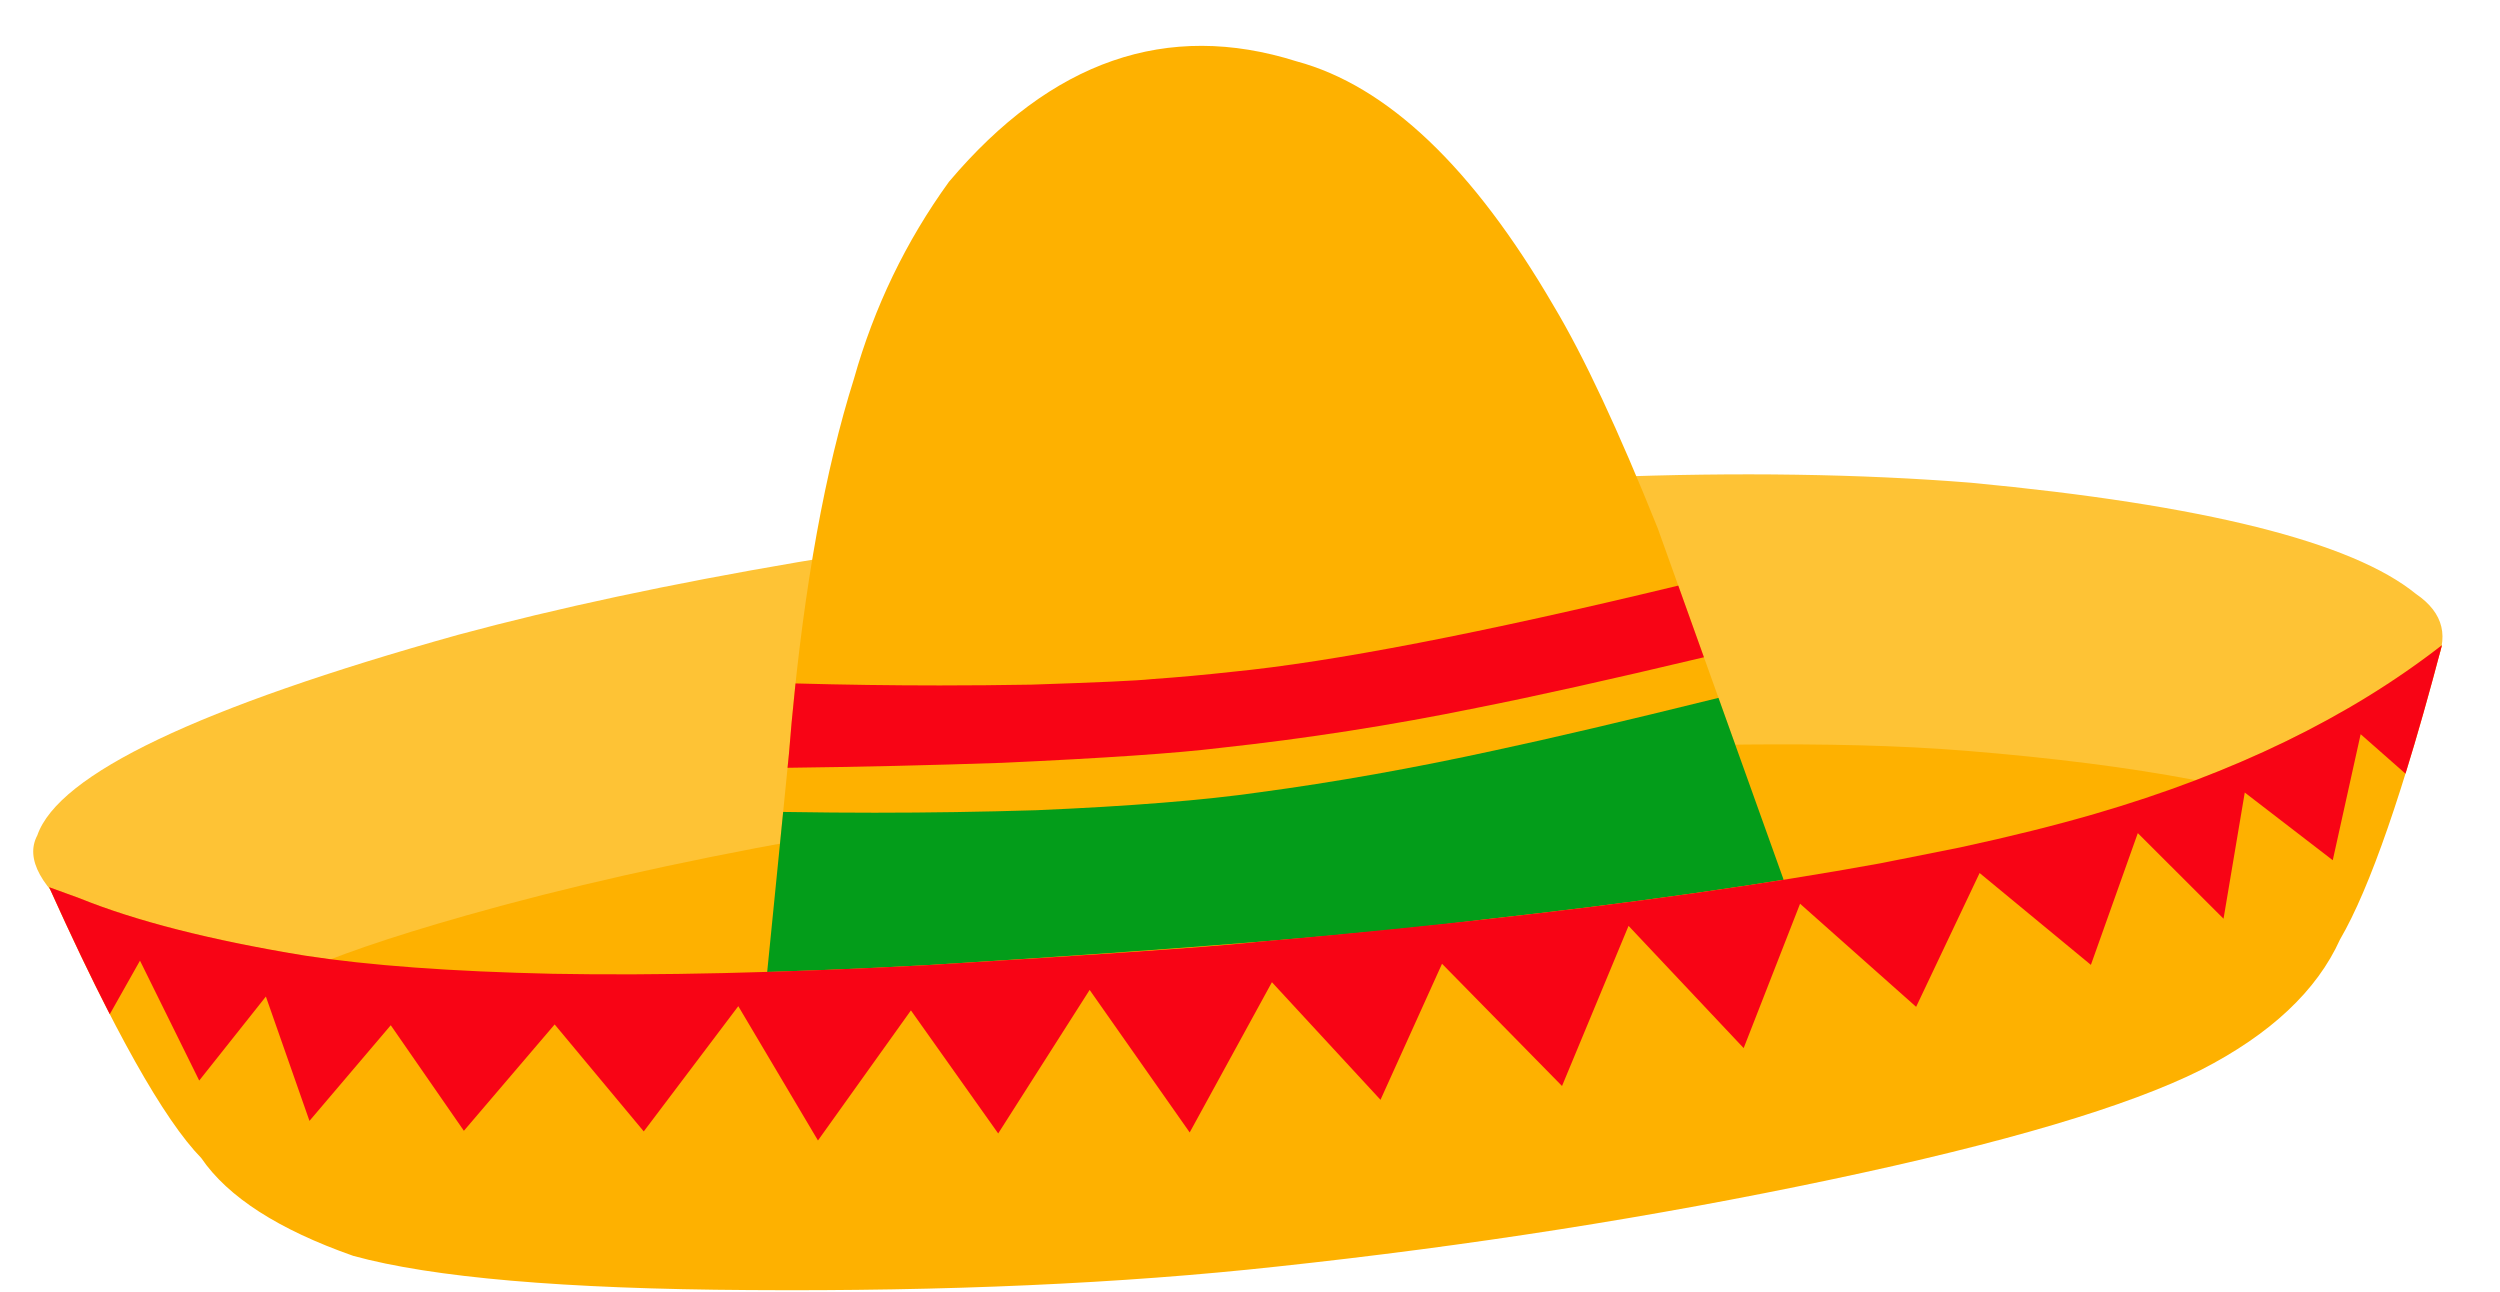
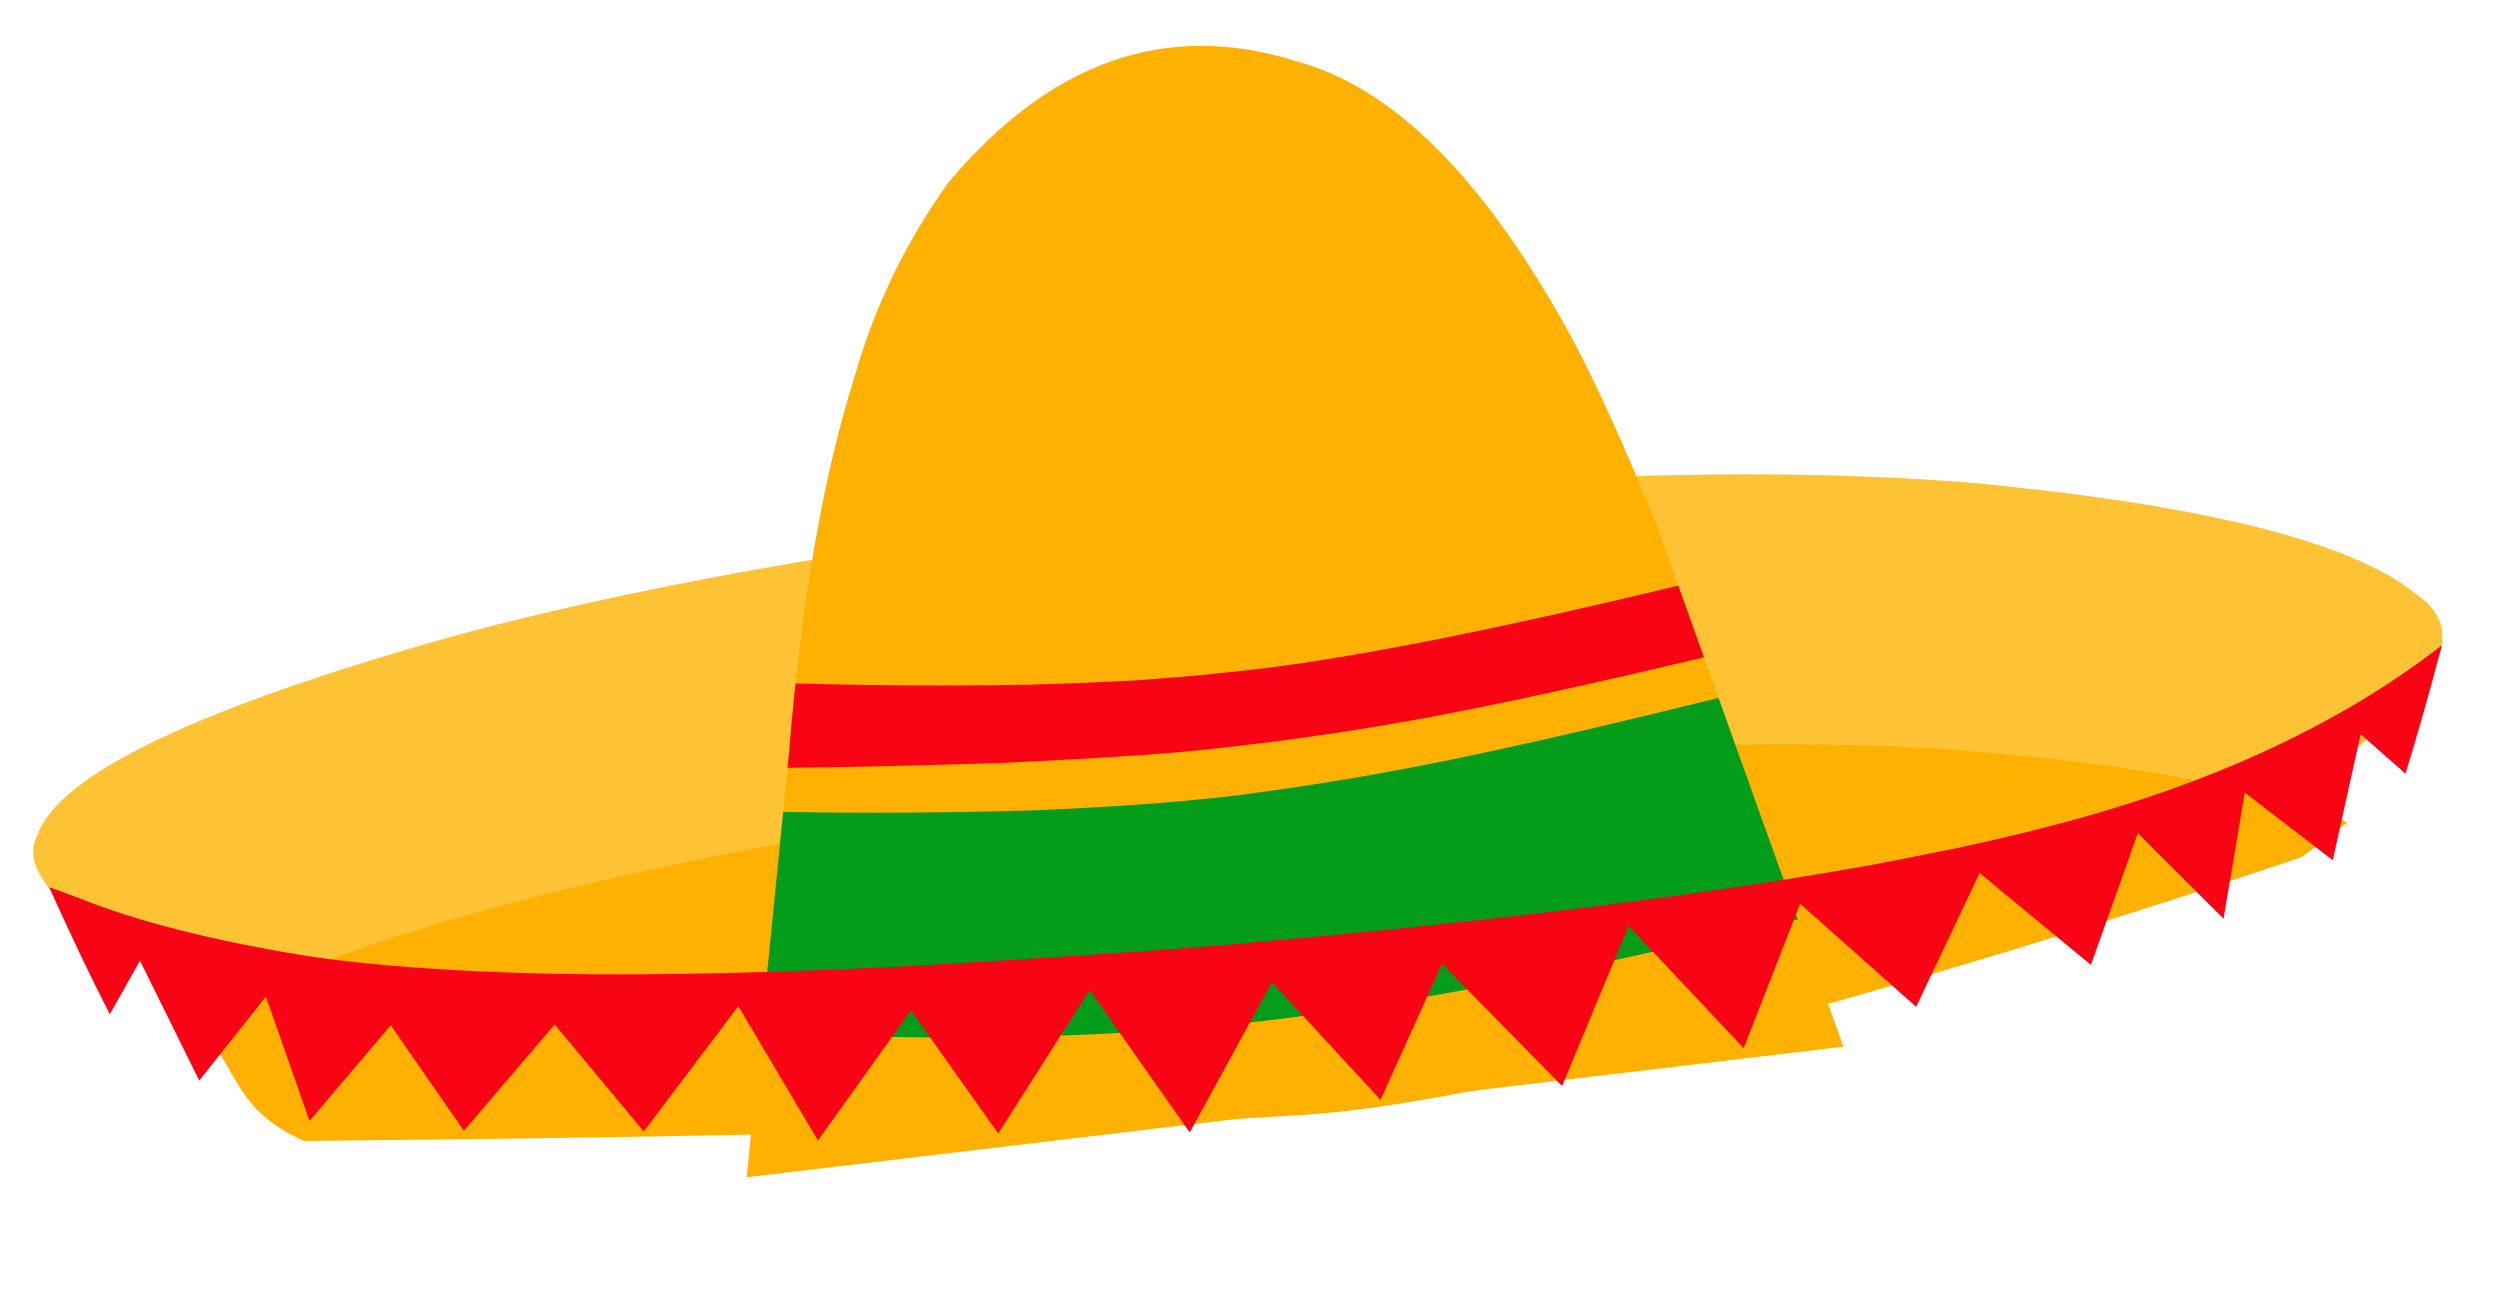
<svg xmlns="http://www.w3.org/2000/svg" height="907.2" preserveAspectRatio="xMidYMid meet" version="1.0" viewBox="-340.5 543.6 1755.2 907.2" width="1755.2" zoomAndPan="magnify">
  <g>
    <g fill="#fec335" id="change1_1">
      <path d="M1286.951,1088.433L587.545,1280.54L-127.352,1276.358Q-340.523,1179.337,-314.303,1130.095Q-292.097,1065.658,-18.858,989.285Q189.67,932.982,517.968,897.923Q706.188,880.1,785.416,878.643Q926.58,873.197,1043.235,882.512Q1288.29,905.695,1355.685,960.571Q1414.688,1000.791,1286.951,1088.433" />
    </g>
    <g fill="#feb100" id="change2_1">
      <path d="M884.528,1066.326L884.528,1066.327L884.528,1066.328C852.275,1066.615,818.942,1067.999,784.477,1069.22C732.076,1071.075,643.537,1076.882,519.206,1090.741C302.082,1114.944,124.706,1147.163,-12.781,1186.208C-126.49,1218.501,-156.195,1236.941,-203.922,1266.059C-172.976,1285.689,-181.236,1320.61,-127.147,1344.643C466.772,1339.086,599.807,1324.167,599.807,1324.167C829.37,1298.423,1274.878,1145.51,1274.878,1145.51C1287.048,1136.997,1297.925,1128.826,1307.507,1120.996L1307.516,1120.997L1307.508,1120.996L1307.519,1120.997C1251.889,1097.98,1162.891,1080.725,1040.397,1070.76C991.691,1066.798,939.696,1065.83,884.528,1066.326L884.528,1066.327L884.528,1066.326 Z" />
    </g>
    <g fill="#feb100" id="change2_3">
      <path d="M213.394,1072.958L215.29,1050.715Q228.745,905.721,259.035,809.579Q280.345,734.011,325.752,671.22Q433.571,543.599,569.726,586.645Q665.266,612.361,750.303,758.377Q781.97,811.316,823.341,914.447L953.731,1278.426L183.75,1370.104L213.394,1072.958" />
    </g>
    <g fill="#039d1a" id="change3_1">
      <path d="M866.003,1033.561Q767.643,1057.883,709.195,1070.377Q623.066,1089.206,543.756,1099.853Q485.42,1108.238,387.113,1112.441Q330.063,1114.191,273.647,1114.191Q243.648,1114.191,213.827,1113.696L209.335,1113.645L193.764,1269.722Q237.71,1270.915,281.903,1271.601Q303.782,1271.954,325.004,1271.954Q463.946,1271.954,574.726,1256.812Q618.119,1251.707,715.406,1233.505Q767.725,1224.051,921.737,1189.139L866.028,1033.604L866.012,1033.561 Z" />
    </g>
    <g fill="#f80415" id="change4_1">
      <path d="M837.769,954.745Q629.606,1004.987,524.43,1015.286Q496.045,1018.435,467.864,1020.417Q453.674,1021.978,383.689,1024.272Q351.423,1024.838,319.257,1024.838Q268.514,1024.838,218.019,1023.429Q217.974,1023.85,217.929,1024.272Q216.536,1037.284,215.29,1050.715L213.394,1072.958L212.427,1082.649Q287.916,1081.739,363.029,1079.165Q470.638,1074.273,515.975,1068.707Q606.937,1058.858,696.01,1040.633Q756.587,1028.658,855.792,1005.055L837.778,954.745 Z" />
    </g>
    <g fill="#feb100" id="change2_2">
-       <path d="M-306.006,1166.47L-285.016,1174.107Q-226.176,1197.867,-130.16,1213.972Q-64.429,1224.355,38.479,1227.083Q161.691,1229.386,309.412,1221.262Q581.379,1204.362,700.487,1189.249Q857.677,1171.903,979.355,1149.774L1035.516,1138.588Q1088.364,1127.178,1130.171,1115.017Q1276.494,1072.454,1373.929,996.565Q1333.735,1149.531,1302.386,1203.157Q1278.015,1257.16,1204.802,1294.74Q1127.925,1333.178,945.16,1371.715Q758.732,1411.108,555.902,1432.85Q392.32,1450.766,185.396,1449.331Q-9.359,1448.198,-92.496,1425.309Q-171.199,1397.652,-199.199,1356.635Q-238.626,1316.207,-306.006,1166.47" />
-     </g>
+       </g>
    <g fill="#f80415" id="change4_2">
      <path d="M-306.004,1166.475L-306.003,1166.478Q-282.993,1217.55,-263.423,1255.664L-242.22,1218.061L-200.639,1302.231L-153.829,1243.262L-123.23,1330.555L-66.153,1263.396L-14.811,1337.507L48.915,1262.836L111.463,1337.948L177.84,1250.014L233.776,1344.306L299.041,1252.977L360.313,1339.373L424.516,1238.6L494.76,1338.664L552.49,1233.186L628.724,1315.748L671.918,1220.237L756.165,1306.055L802.876,1193.628L883.695,1279.448L923.297,1178.097L1004.775,1250.473L1049.344,1156.527L1127.474,1221.019L1160.411,1128.519L1220.598,1188.617L1235.506,1100.018L1297.282,1147.548L1316.864,1059.072L1348.341,1086.778Q1360.647,1047.108,1373.917,996.608L1373.893,996.613Q1276.447,1072.468,1130.171,1115.017Q1088.364,1127.178,1035.515,1138.588L979.355,1149.774Q857.677,1171.904,700.487,1189.249Q670.367,1192.592,639.896,1195.686Q591.964,1200.553,543.165,1204.809Q540.703,1205.087,537.718,1205.39Q490.099,1210.227,309.412,1221.262Q157.157,1229.289,47.547,1227.276Q-58.932,1224.908,-126.46,1214.521Q-225.047,1198.383,-284.684,1174.226L-305.995,1166.474 Z" />
    </g>
  </g>
</svg>